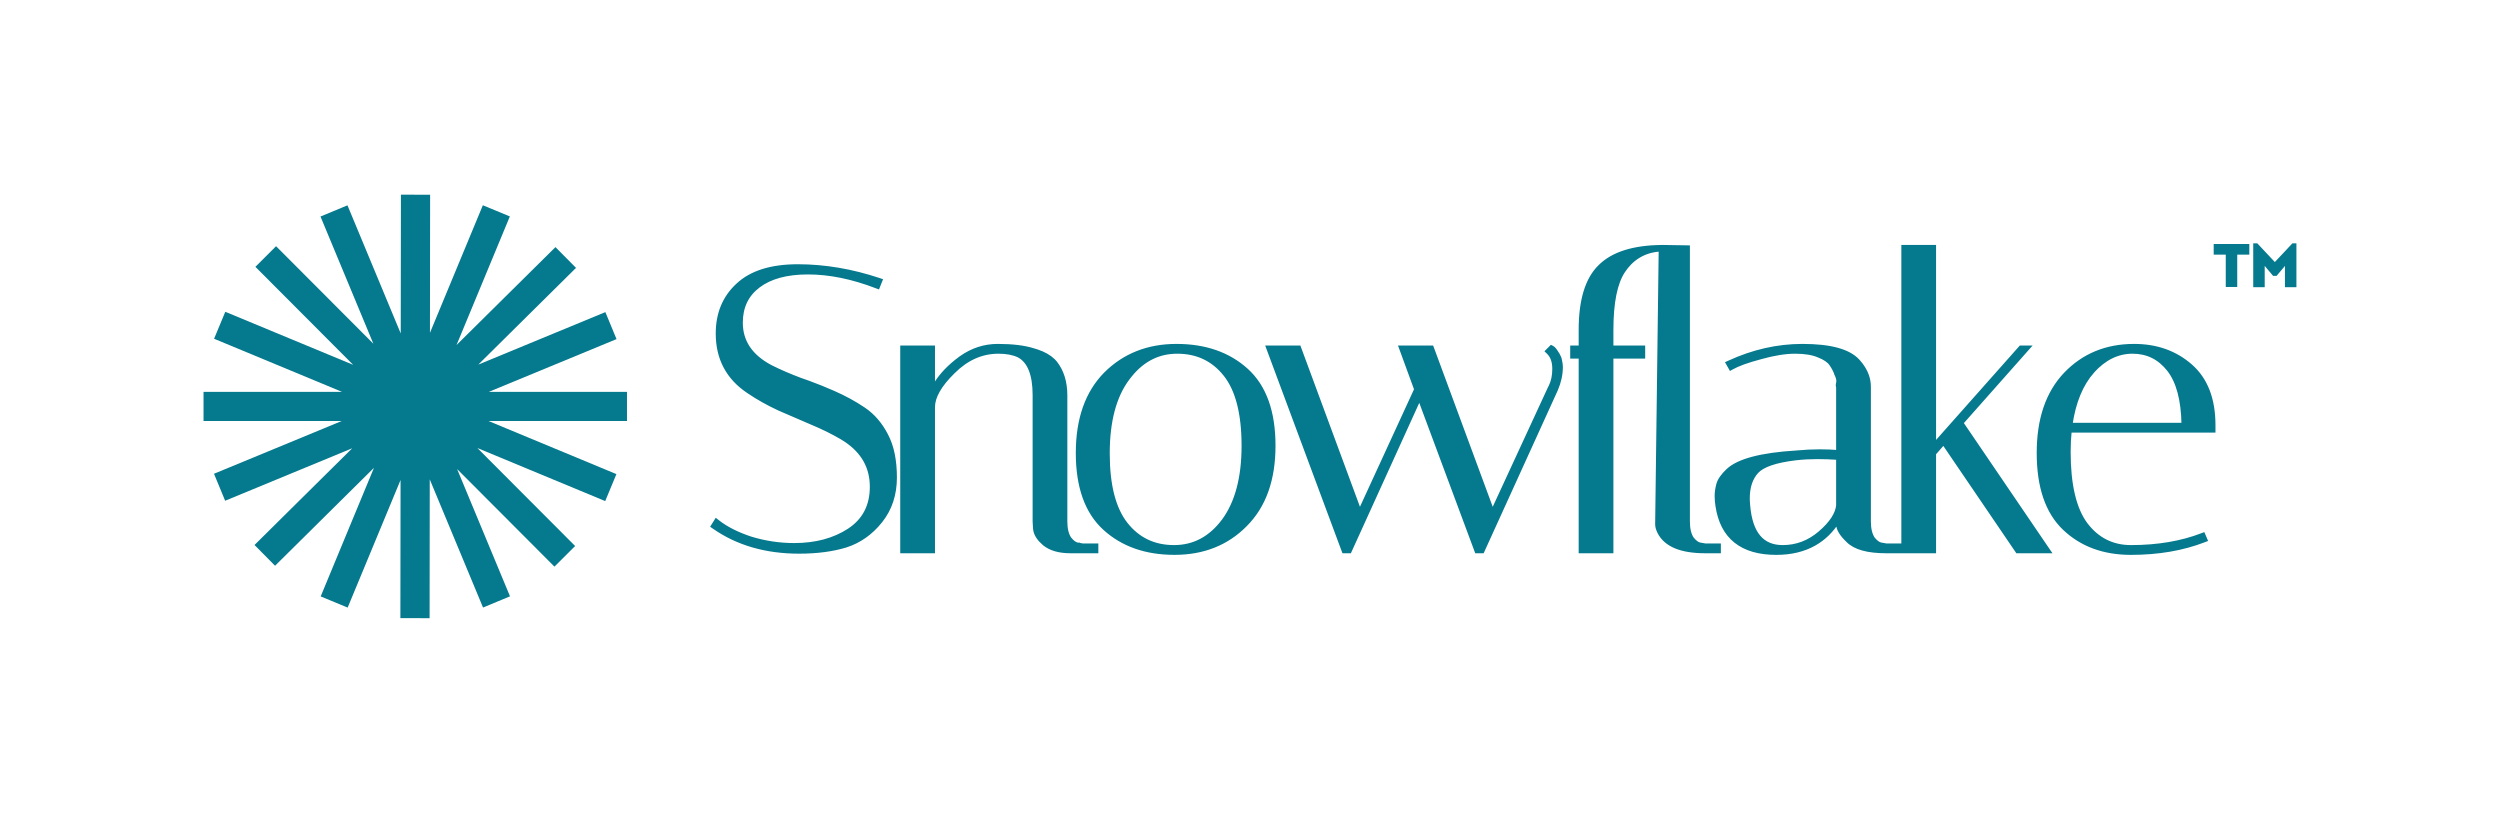
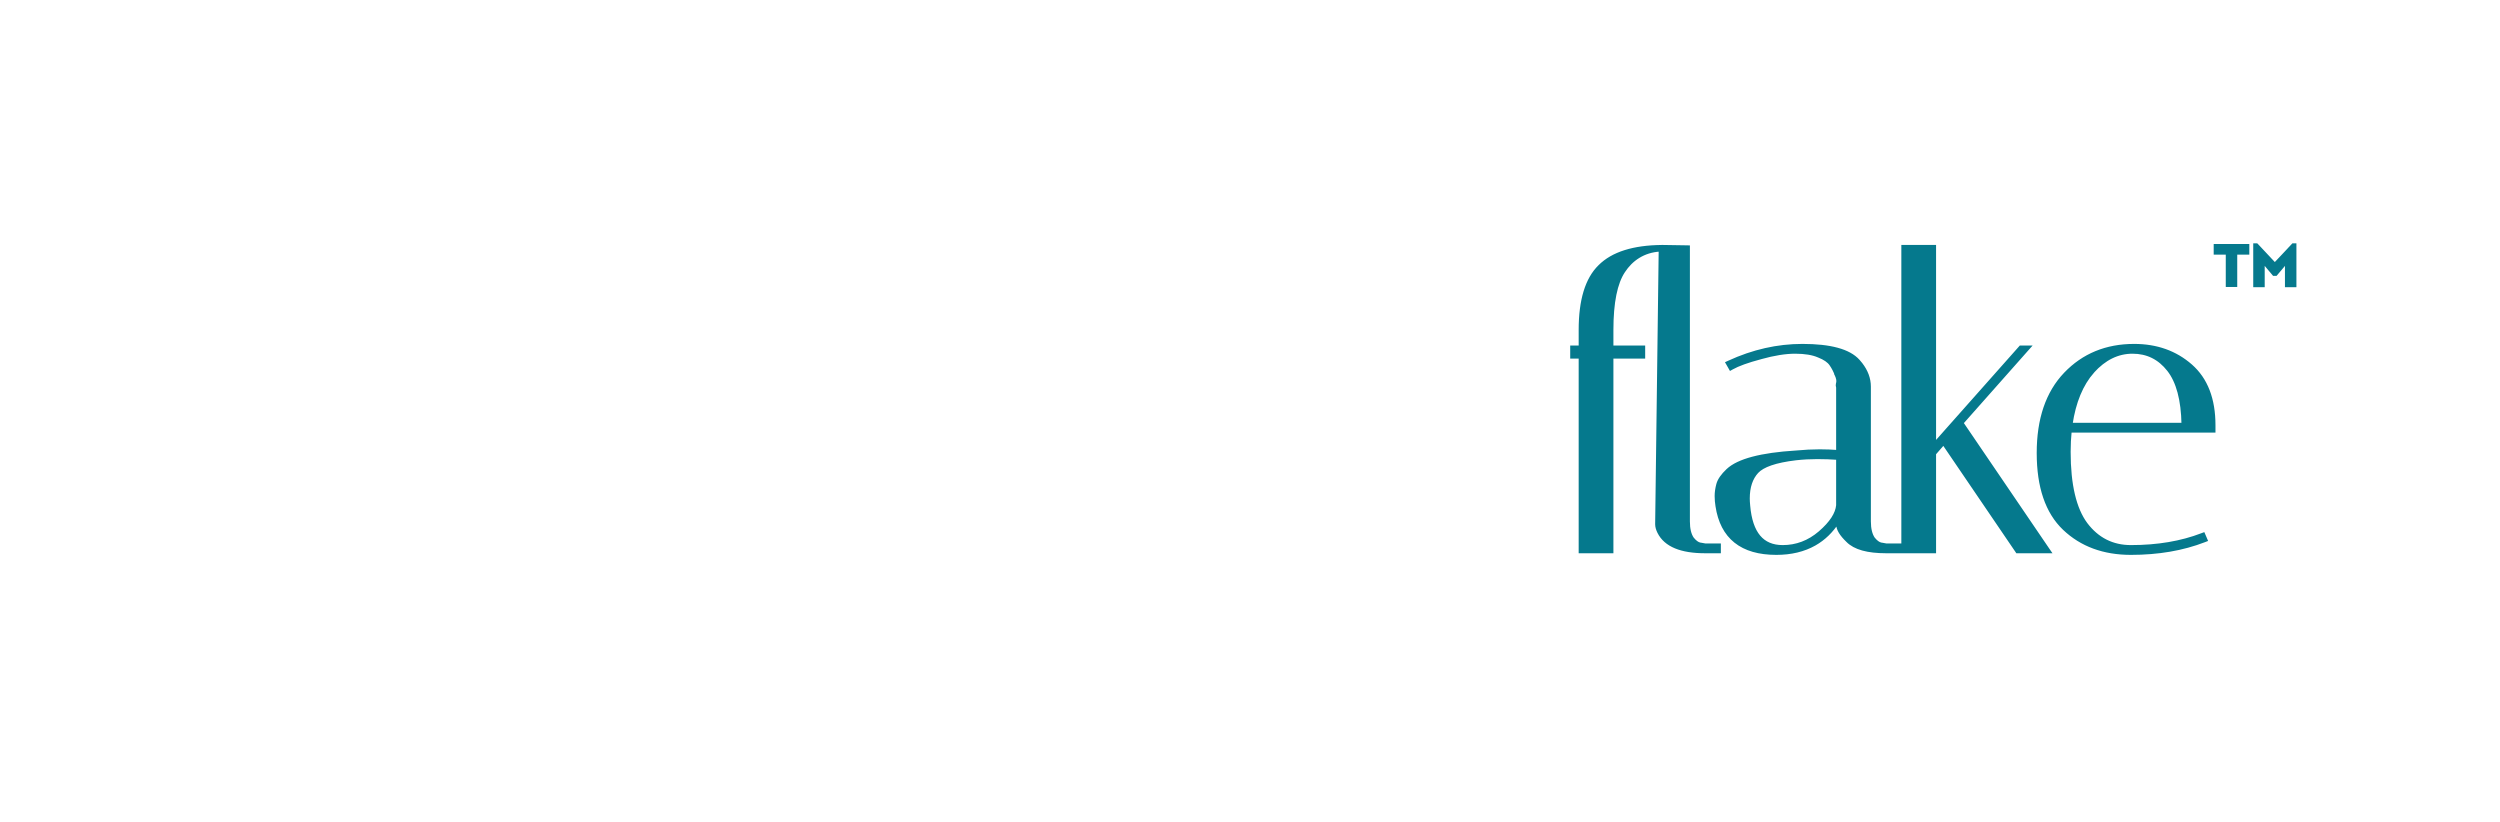
<svg xmlns="http://www.w3.org/2000/svg" width="143" height="47" viewBox="0 0 143 47" fill="none">
-   <path d="M67.293 19.766C68.938 19.766 70.282 20.232 71.315 21.171C72.354 22.116 72.865 23.565 72.865 25.498C72.865 27.433 72.329 28.947 71.248 30.028C70.186 31.106 68.827 31.644 67.178 31.644C65.548 31.644 64.213 31.178 63.18 30.24C62.141 29.295 61.63 27.846 61.63 25.912C61.63 23.978 62.157 22.463 63.222 21.382V21.381C64.3 20.303 65.66 19.766 67.293 19.766ZM45.638 15.209C47.168 15.209 48.72 15.472 50.293 15.996L50.388 16.028L50.351 16.12L50.259 16.351L50.225 16.437L50.138 16.404C48.751 15.87 47.442 15.604 46.213 15.604C44.998 15.604 44.061 15.862 43.393 16.367C42.728 16.87 42.395 17.562 42.395 18.455C42.395 19.533 42.952 20.371 44.092 20.972C44.61 21.231 45.173 21.476 45.784 21.704L46.257 21.871C46.731 22.045 47.205 22.236 47.678 22.444C48.312 22.722 48.893 23.039 49.419 23.395C49.955 23.757 50.386 24.261 50.714 24.902C51.046 25.533 51.209 26.34 51.209 27.316C51.209 28.286 50.935 29.12 50.383 29.814C49.836 30.502 49.168 30.974 48.382 31.226H48.381C47.618 31.459 46.727 31.576 45.707 31.576C43.804 31.576 42.174 31.103 40.821 30.155L40.747 30.104L40.794 30.028L40.91 29.844L40.965 29.755L41.047 29.82C41.542 30.21 42.183 30.535 42.972 30.793H42.973C43.777 31.036 44.597 31.157 45.431 31.157C46.659 31.157 47.7 30.877 48.556 30.321C49.417 29.756 49.848 28.935 49.848 27.845C49.848 26.729 49.354 25.842 48.352 25.179L48.145 25.049C47.627 24.745 47.056 24.463 46.431 24.203H46.43C45.816 23.942 45.194 23.674 44.565 23.398L44.563 23.397C43.93 23.103 43.35 22.779 42.824 22.423V22.422C41.632 21.638 41.034 20.519 41.034 19.078C41.034 17.934 41.419 17.002 42.192 16.292C42.968 15.565 44.122 15.209 45.638 15.209ZM57.068 19.766C57.915 19.766 58.608 19.85 59.142 20.023L59.34 20.084C59.725 20.215 60.032 20.389 60.256 20.607L60.362 20.72L60.363 20.721C60.763 21.217 60.958 21.853 60.958 22.621V29.825C60.958 30.256 61.04 30.578 61.192 30.801L61.322 30.946C61.449 31.067 61.568 31.126 61.678 31.135H61.687V31.136L61.93 31.18H62.731V31.552H61.233C60.592 31.552 60.084 31.411 59.724 31.116L59.722 31.116C59.432 30.867 59.25 30.608 59.198 30.337L59.183 30.221L59.16 29.83L59.16 29.825H59.16V22.598C59.16 21.396 58.848 20.669 58.267 20.357C57.961 20.212 57.578 20.138 57.114 20.138C56.16 20.138 55.301 20.516 54.534 21.284L54.533 21.285C53.755 22.047 53.387 22.714 53.387 23.288V31.552H51.588V19.858H53.387V22.157C53.674 21.625 54.106 21.126 54.684 20.661L54.957 20.453C55.605 19.996 56.309 19.766 57.068 19.766ZM88.79 19.867C88.838 19.891 88.883 19.934 88.924 19.984C88.966 20.034 89.009 20.098 89.055 20.174L89.131 20.292C89.199 20.41 89.243 20.522 89.256 20.63H89.255C89.286 20.755 89.302 20.875 89.302 20.988C89.302 21.416 89.207 21.851 89.019 22.29L89.018 22.292L84.829 31.497L84.804 31.552H84.449L84.426 31.491L81.191 22.798L77.235 31.497L77.21 31.552H76.855L76.831 31.491L72.551 19.985L72.504 19.858H74.316L74.338 19.919L77.78 29.234L80.983 22.271L80.146 19.984L80.099 19.858H81.909L81.933 19.919L85.374 29.235L88.618 22.214L88.621 22.206L88.682 22.089C88.816 21.808 88.885 21.481 88.885 21.103C88.885 20.675 88.767 20.366 88.546 20.159L88.476 20.092L88.544 20.024L88.682 19.885L88.73 19.837L88.79 19.867ZM67.339 20.138C66.278 20.138 65.385 20.581 64.659 21.479L64.515 21.664C63.764 22.67 63.383 24.09 63.383 25.935C63.383 27.767 63.735 29.107 64.421 29.973C65.109 30.84 66.017 31.273 67.155 31.273C68.288 31.273 69.228 30.775 69.98 29.768C70.731 28.746 71.112 27.327 71.112 25.498C71.112 23.651 70.76 22.302 70.074 21.437C69.386 20.57 68.478 20.138 67.339 20.138Z" fill="#05798D" stroke="#05798D" stroke-width="0.188" />
  <path d="M103.099 19.766C103.894 19.766 104.559 19.837 105.091 19.982C105.623 20.126 106.029 20.347 106.298 20.649L106.443 20.822C106.758 21.229 106.92 21.661 106.92 22.115V29.824C106.92 30.259 107.004 30.583 107.157 30.807C107.311 30.997 107.454 31.096 107.584 31.126L107.64 31.135L107.649 31.136L107.896 31.181H108.693V31.552H107.885C106.839 31.552 106.092 31.354 105.68 30.928C105.325 30.588 105.121 30.273 105.121 29.985V29.841C104.765 30.393 104.324 30.821 103.795 31.12C103.176 31.471 102.444 31.645 101.603 31.645C100.623 31.645 99.842 31.423 99.272 30.968C98.701 30.513 98.352 29.833 98.219 28.943L98.184 28.658C98.176 28.564 98.172 28.469 98.172 28.374C98.172 28.165 98.204 27.943 98.267 27.706C98.335 27.451 98.526 27.183 98.823 26.902C99.131 26.611 99.614 26.384 100.261 26.213C100.909 26.042 101.729 25.926 102.721 25.864C103.214 25.818 103.67 25.795 104.088 25.795C104.463 25.795 104.808 25.81 105.121 25.835V22.145C105.118 22.138 105.113 22.132 105.111 22.125C105.102 22.101 105.099 22.075 105.099 22.052C105.099 22.006 105.108 21.949 105.124 21.885C105.148 21.776 105.126 21.63 105.038 21.441L105.034 21.434L105.035 21.433C104.962 21.226 104.858 21.026 104.724 20.833C104.601 20.656 104.375 20.496 104.031 20.361L104.028 20.36V20.36C103.691 20.213 103.244 20.138 102.684 20.138C102.127 20.138 101.469 20.243 100.707 20.456L100.706 20.457C99.957 20.656 99.414 20.853 99.072 21.046L98.99 21.092L98.944 21.011L98.852 20.85L98.801 20.761L98.894 20.718C100.271 20.084 101.673 19.766 103.099 19.766ZM122.073 19.766C123.352 19.766 124.433 20.149 125.311 20.917C126.196 21.692 126.631 22.833 126.631 24.324V24.649H118.407C118.368 25.033 118.347 25.431 118.347 25.843C118.347 27.737 118.675 29.109 119.317 29.975C119.974 30.842 120.83 31.273 121.889 31.273C123.414 31.273 124.767 31.044 125.951 30.588L126.036 30.556L126.072 30.639L126.141 30.8L126.179 30.89L126.088 30.925C124.848 31.405 123.448 31.645 121.889 31.645C120.335 31.645 119.06 31.177 118.073 30.238C117.081 29.293 116.594 27.844 116.594 25.912C116.594 23.978 117.105 22.464 118.139 21.383C119.171 20.305 120.485 19.766 122.073 19.766ZM110.649 14.105V25.411L115.548 19.89L115.576 19.858H116.057L115.918 20.014L112.215 24.193L117.122 31.405L117.223 31.552H115.384L115.357 31.511L111.167 25.352L110.649 25.947V31.552H108.851V14.105H110.649ZM103.949 26.167C103.539 26.167 103.128 26.189 102.717 26.235L102.718 26.235C102.139 26.304 101.664 26.403 101.293 26.53C100.921 26.658 100.66 26.813 100.498 26.988C100.166 27.35 99.993 27.854 99.993 28.513C99.993 28.632 100.001 28.766 100.016 28.917V28.919C100.084 29.723 100.286 30.311 100.61 30.697C100.93 31.078 101.38 31.273 101.971 31.273C102.76 31.273 103.468 31.005 104.096 30.467C104.745 29.908 105.076 29.387 105.121 28.904V26.208C104.738 26.182 104.347 26.167 103.949 26.167ZM121.981 20.138C121.138 20.138 120.379 20.505 119.703 21.255L119.704 21.256C119.063 21.985 118.645 22.99 118.455 24.277H124.876C124.85 22.861 124.569 21.828 124.047 21.16C123.512 20.477 122.825 20.138 121.981 20.138ZM96.568 29.824C96.568 30.258 96.649 30.581 96.802 30.805C96.956 30.997 97.1 31.096 97.231 31.126L97.286 31.135L97.296 31.136L97.543 31.181H98.339V31.552H97.532C96.173 31.552 95.272 31.197 94.894 30.442C94.813 30.28 94.769 30.127 94.769 29.985V29.985L94.971 14.296C93.999 14.342 93.299 14.854 92.867 15.516H92.867C92.422 16.182 92.193 17.294 92.193 18.87V19.858H94.01V20.417H92.193V31.552H90.394V20.417H89.91V19.858H90.394V18.87C90.394 17.189 90.755 15.967 91.503 15.236C92.249 14.49 93.444 14.121 95.064 14.106L95.066 14.105H95.067H95.069L96.475 14.127L96.568 14.129V29.824Z" fill="#05798D" stroke="#05798D" stroke-width="0.188" />
  <path d="M128.661 13.957V14.565H127.97V16.415H127.314V14.565H126.623V13.957H128.661Z" fill="#05798D" />
  <path d="M131.355 13.92V16.426H130.699V15.21L130.219 15.781H130.022L129.541 15.21V16.426H128.885V13.92H129.117L130.12 14.989L131.124 13.92H131.355Z" fill="#05798D" />
-   <path d="M24.603 11.138L24.593 19.039L27.619 11.741L29.163 12.38L26.113 19.736L31.772 14.135L32.948 15.322L27.356 20.856L34.627 17.853L35.265 19.397L27.963 22.413H35.863V24.082H27.943L35.258 27.119L34.618 28.662L27.306 25.627L32.897 31.232L31.714 32.411L26.146 26.829L29.172 34.11L27.63 34.751L24.582 27.42L24.573 35.36L22.902 35.357L22.912 27.455L19.886 34.754L18.343 34.115L21.392 26.758L15.733 32.361L14.558 31.173L20.148 25.64L12.878 28.643L12.241 27.099L19.544 24.082H11.642V22.413H19.56L12.246 19.377L12.887 17.834L20.201 20.869L14.609 15.263L15.791 14.083L21.358 19.663L18.332 12.385L19.875 11.745L22.922 19.075L22.933 11.136L24.603 11.138Z" fill="#05798D" />
</svg>